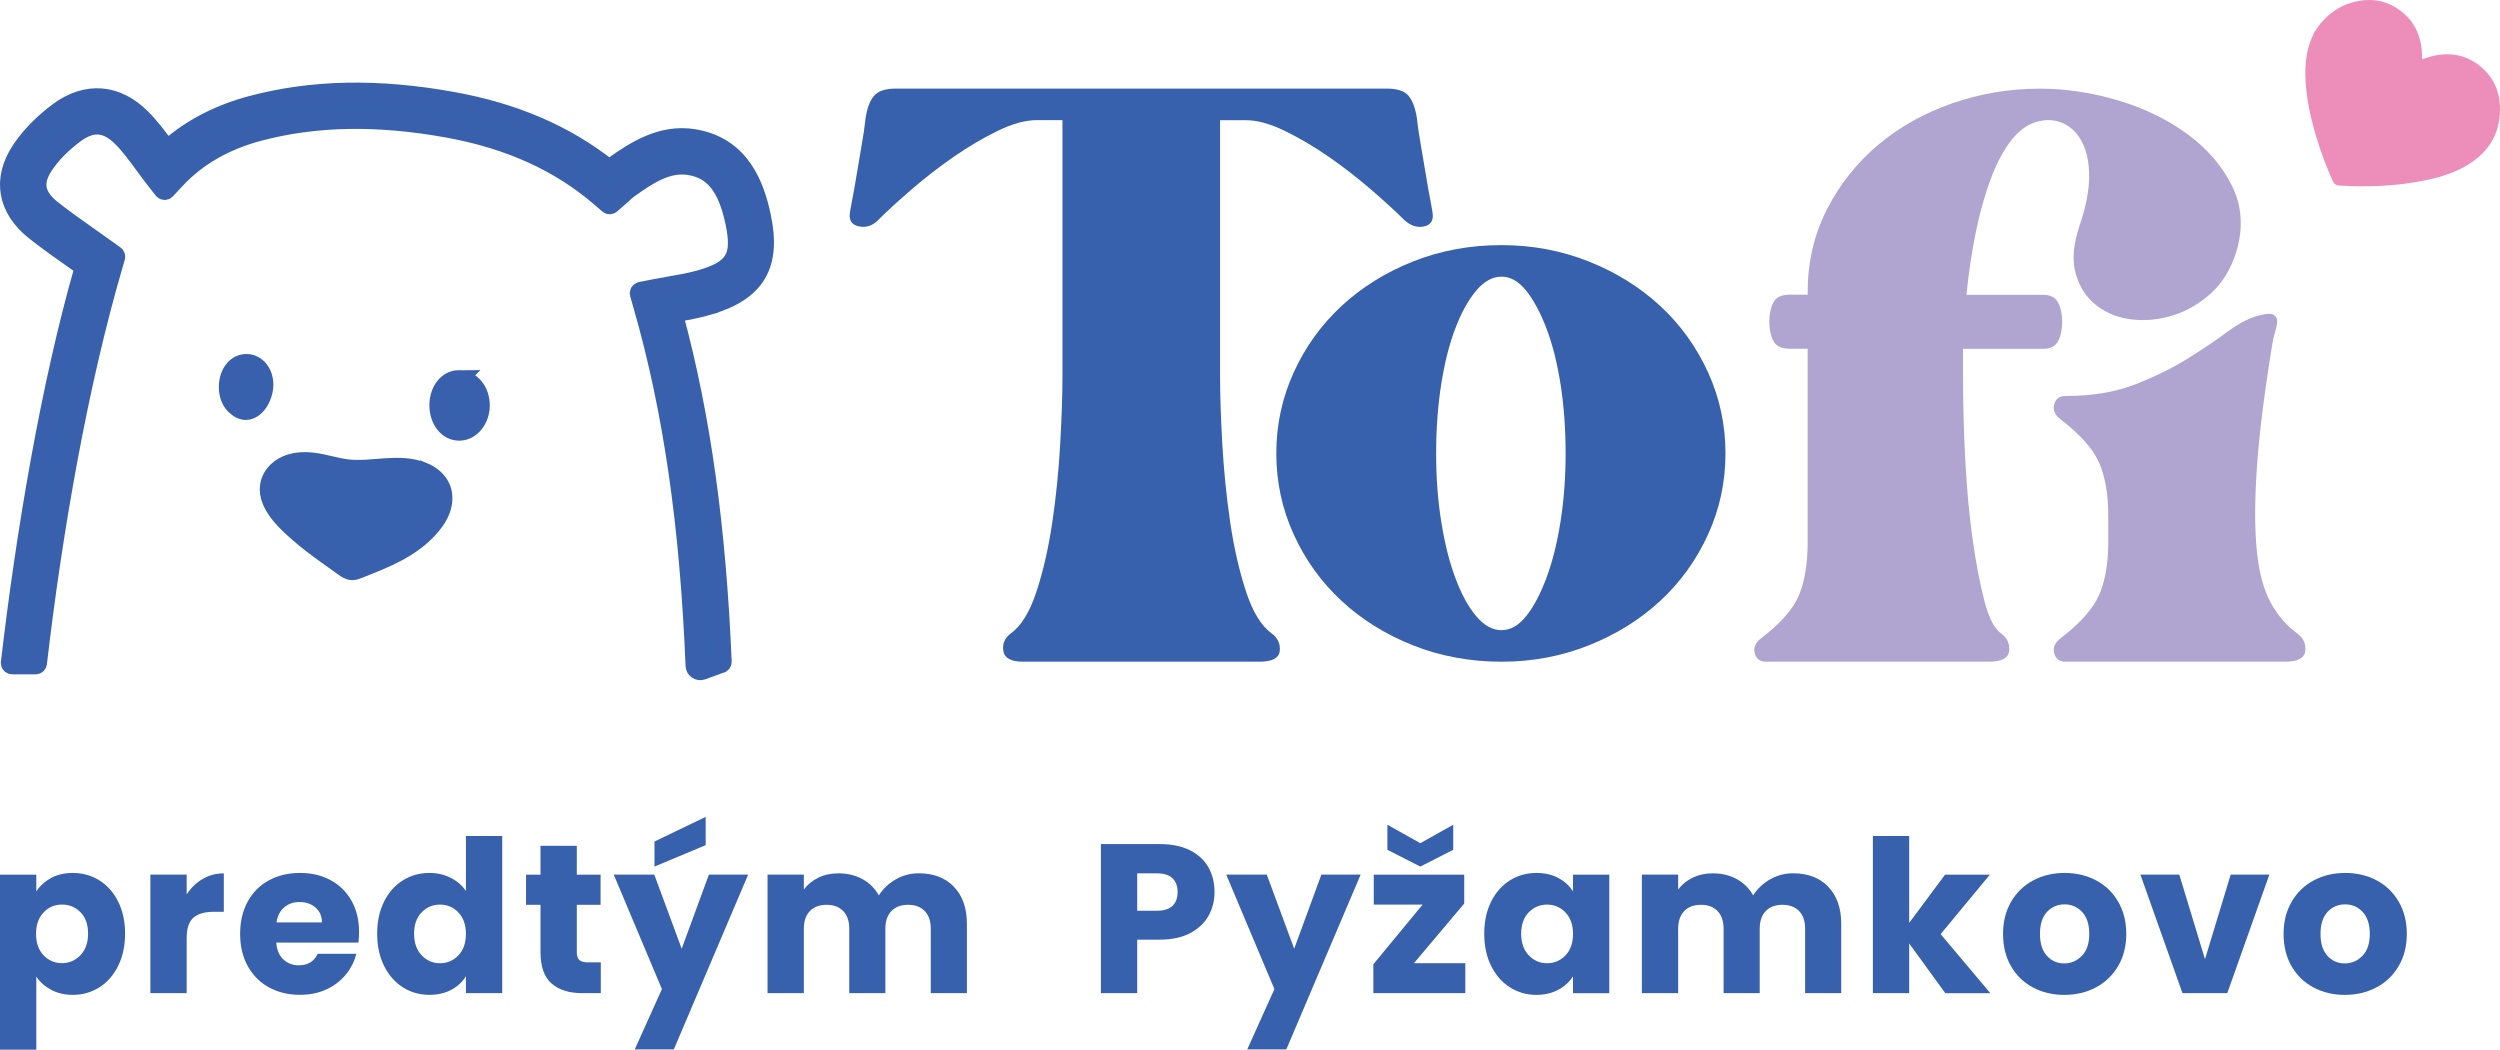
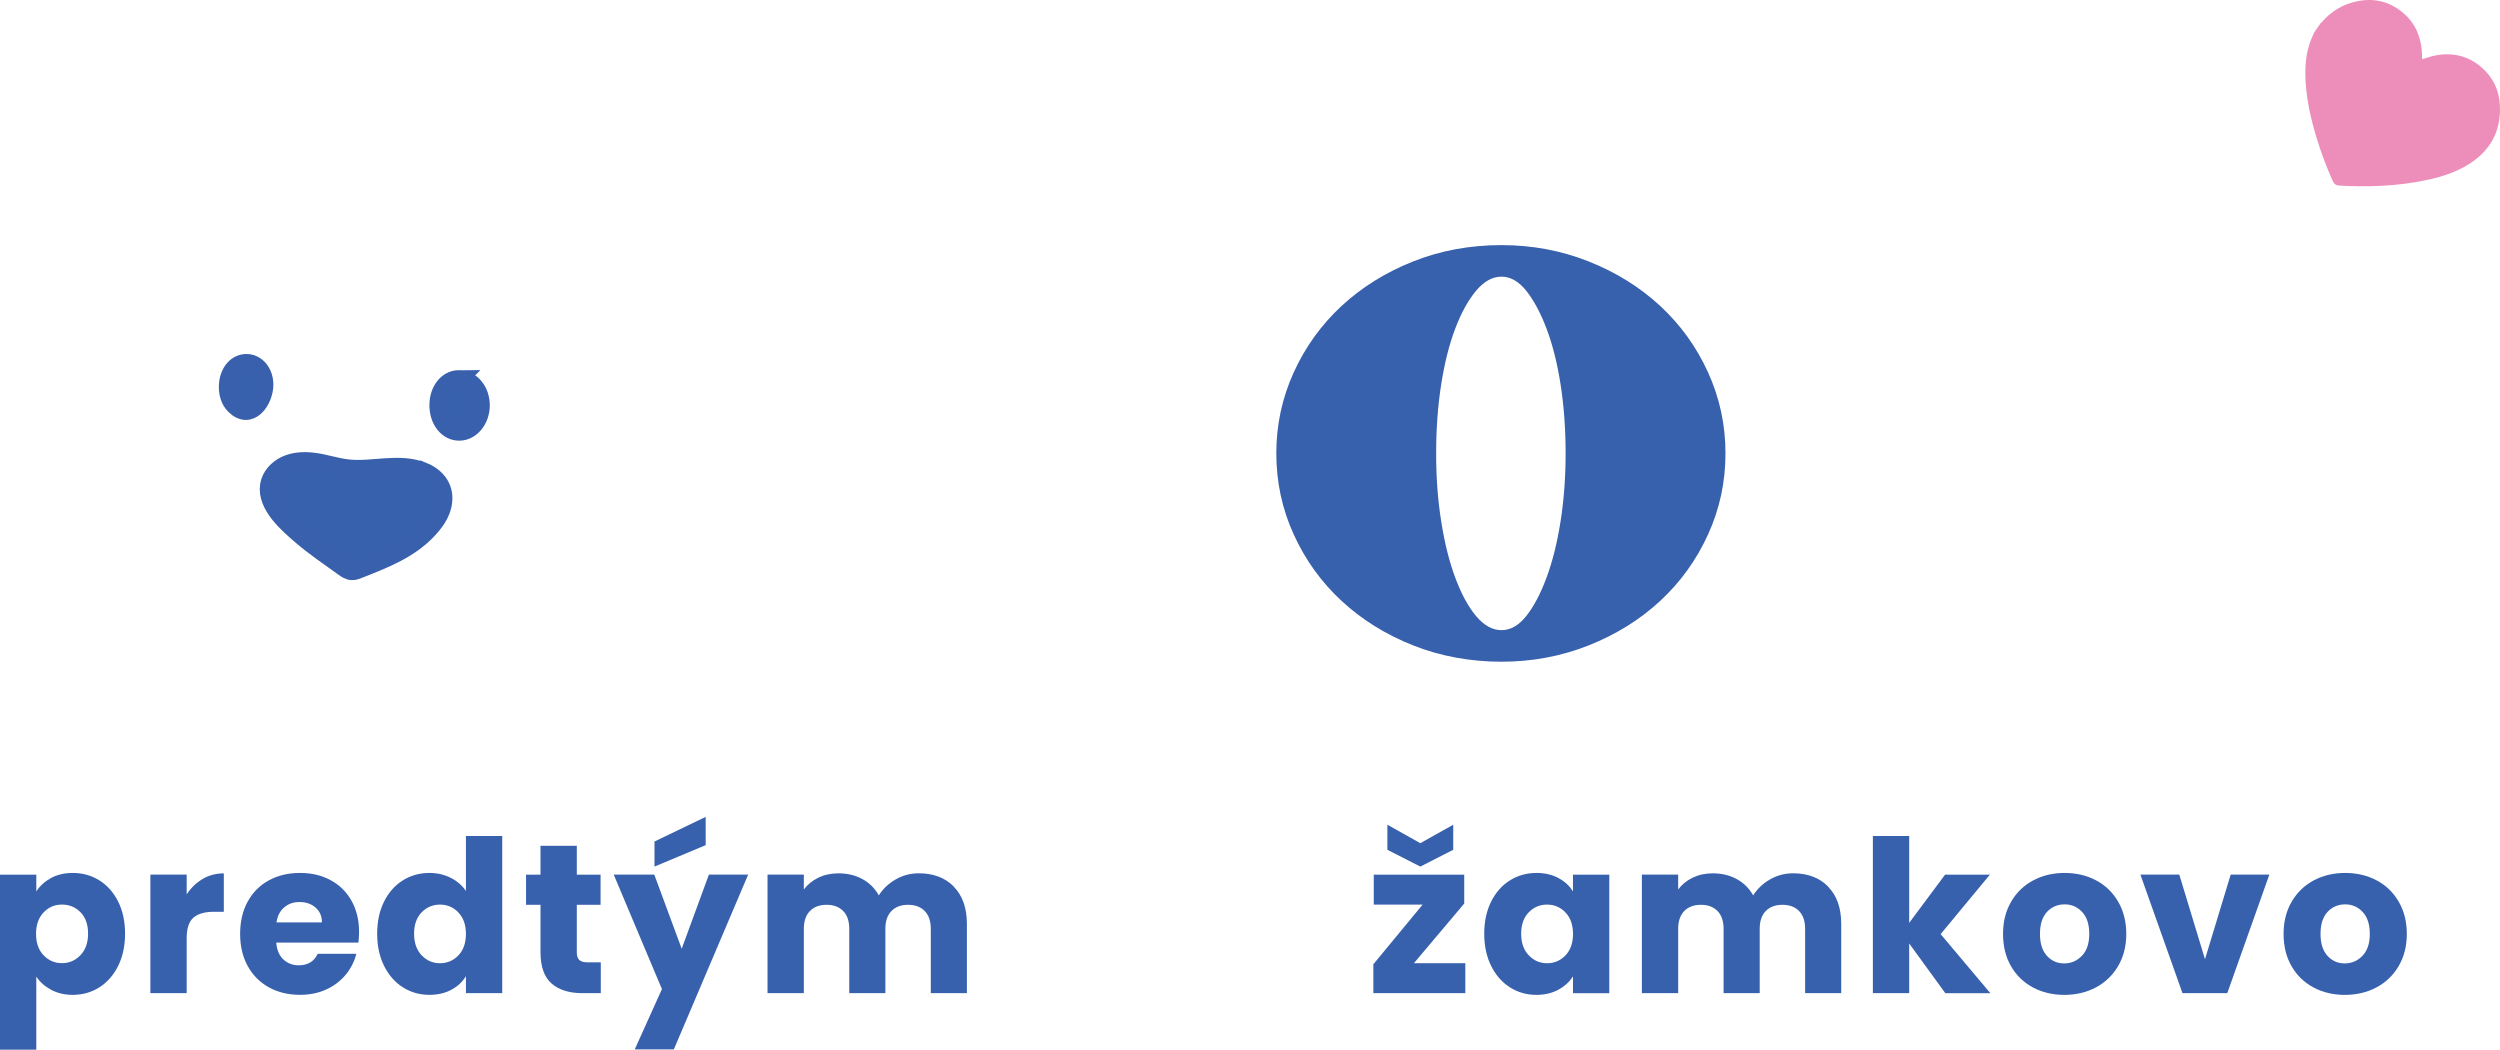
<svg xmlns="http://www.w3.org/2000/svg" id="Layer_1" data-name="Layer 1" viewBox="0 0 847.56 355.86">
  <defs>
    <style>
      .cls-1 {
        fill: #ed8db9;
      }

      .cls-1, .cls-2, .cls-3 {
        stroke-width: 0px;
      }

      .cls-2, .cls-4 {
        fill: #3760ad;
      }

      .cls-4 {
        stroke: #3860ad;
        stroke-miterlimit: 10;
        stroke-width: 6px;
      }

      .cls-3 {
        fill: #b0a4d0;
      }
    </style>
  </defs>
-   <path class="cls-2" d="M477.54,32.53c1.4,1.66,2.35,4.26,2.87,7.83.25,2.55.7,5.6,1.34,9.16.63,3.56,1.21,6.94,1.72,10.12.51,3.19,1.02,6.04,1.53,8.59.51,2.55.76,4.2.76,4.96,0,2.04-1.08,3.24-3.24,3.63-2.16.38-4.26-.32-6.3-2.1-3.06-3.06-6.87-6.54-11.45-10.5-4.58-3.94-9.35-7.64-14.31-11.07s-9.92-6.36-14.89-8.78c-4.96-2.41-9.35-3.62-13.16-3.62h-8.78v86.26c0,6.62.25,14.45.76,23.47.51,9.03,1.4,17.88,2.67,26.53,1.27,8.66,3.06,16.47,5.35,23.47s5.22,11.77,8.78,14.31c2.04,1.53,2.92,3.5,2.67,5.91-.25,2.42-2.55,3.63-6.87,3.63h-80.15c-4.07,0-6.3-1.21-6.68-3.63-.38-2.41.44-4.39,2.48-5.91,3.56-2.54,6.49-7.31,8.78-14.31s4.06-14.82,5.35-23.47c1.27-8.65,2.16-17.49,2.67-26.53.51-9.02.76-16.85.76-23.47V40.73h-8.78c-3.82,0-8.2,1.21-13.16,3.62-4.96,2.42-9.92,5.35-14.89,8.78-4.96,3.43-9.73,7.13-14.31,11.07-4.58,3.95-8.39,7.44-11.45,10.5-1.78,1.78-3.82,2.48-6.11,2.1-2.29-.39-3.43-1.58-3.43-3.63,0-.76.25-2.41.76-4.96.51-2.54,1.02-5.4,1.53-8.59.51-3.18,1.08-6.54,1.72-10.12.63-3.56,1.08-6.61,1.34-9.16.51-3.56,1.46-6.17,2.87-7.83,1.4-1.65,3.88-2.48,7.44-2.48h166.41c3.56,0,6.04.83,7.44,2.48h0l-.04.02h0Z" />
  <path class="cls-2" d="M509.03,83.1c10.43,0,20.29,1.85,29.58,5.54s17.37,8.72,24.24,15.08c6.87,6.37,12.28,13.87,16.22,22.52,3.94,8.66,5.91,17.81,5.91,27.48s-1.97,18.83-5.91,27.48c-3.95,8.66-9.35,16.16-16.22,22.52-6.87,6.37-14.96,11.39-24.24,15.08-9.29,3.69-19.15,5.54-29.58,5.54s-20.68-1.84-29.96-5.54c-9.29-3.69-17.37-8.71-24.24-15.08-6.87-6.35-12.28-13.86-16.22-22.52-3.95-8.65-5.91-17.8-5.91-27.48s1.97-18.83,5.91-27.48c3.94-8.65,9.35-16.15,16.22-22.52,6.87-6.36,14.95-11.38,24.24-15.08,9.29-3.69,19.27-5.54,29.96-5.54ZM509.03,213.64c3.06,0,5.85-1.58,8.39-4.77,2.54-3.18,4.83-7.51,6.87-12.98s3.63-11.83,4.77-19.08,1.72-14.95,1.72-23.09-.57-16.22-1.72-23.47c-1.14-7.25-2.73-13.55-4.77-18.9-2.04-5.35-4.33-9.6-6.87-12.79-2.55-3.18-5.35-4.77-8.39-4.77s-5.91,1.59-8.59,4.77c-2.67,3.19-5.03,7.44-7.06,12.79-2.04,5.35-3.63,11.64-4.77,18.9-1.14,7.25-1.72,15.08-1.72,23.47s.57,15.84,1.72,23.09c1.14,7.25,2.73,13.62,4.77,19.08,2.04,5.48,4.39,9.8,7.06,12.98,2.67,3.19,5.54,4.77,8.59,4.77h0Z" />
-   <path class="cls-3" d="M665.51,118.22v8.78c0,9.42.25,19.02.76,28.82s1.34,18.77,2.48,26.91c1.14,8.15,2.48,15.14,4.01,20.99,1.53,5.86,3.43,9.54,5.72,11.07,2.04,1.53,2.92,3.5,2.67,5.91-.25,2.42-2.55,3.63-6.87,3.63h-75.57c-2.04,0-3.31-.95-3.82-2.87-.51-1.91.25-3.63,2.29-5.15,6.61-5.08,10.88-9.99,12.79-14.69,1.91-4.71,2.87-10.62,2.87-17.75v-65.65h-6.11c-2.8,0-4.65-.89-5.54-2.67-.9-1.77-1.34-3.94-1.34-6.49s.44-4.71,1.34-6.49c.89-1.77,2.73-2.67,5.54-2.67h6.11v-.76c0-10.17,2.16-19.53,6.49-28.05,4.33-8.52,10.12-15.84,17.37-21.94,7.25-6.11,15.65-10.82,25.19-14.13,9.54-3.3,19.4-4.96,29.58-4.96,8.9,0,17.8,1.34,26.72,4.01,8.9,2.67,16.73,6.49,23.47,11.45,6.74,4.96,11.77,10.82,15.08,17.56,3.3,6.74,3.82,14.06,1.53,21.94-1.78,5.86-4.58,10.56-8.39,14.13-3.82,3.56-8.08,6.11-12.79,7.64-4.71,1.53-9.42,2.04-14.13,1.53s-8.78-2.1-12.21-4.77-5.79-6.3-7.06-10.88c-1.27-4.58-.76-10.17,1.53-16.79,2.04-6.11,3.06-11.45,3.06-16.03s-.76-8.39-2.29-11.45c-1.53-3.06-3.62-5.21-6.3-6.49-2.67-1.27-5.54-1.53-8.59-.76-3.31.76-6.3,2.8-8.97,6.11s-5.03,7.64-7.06,12.98c-2.04,5.35-3.75,11.39-5.15,18.13s-2.48,13.93-3.24,21.57h25.95c2.54,0,4.26.9,5.15,2.67.89,1.78,1.34,3.95,1.34,6.49s-.44,4.71-1.34,6.49-2.61,2.67-5.15,2.67h-27.1v-.02l-.02-.02h0ZM778.87,214.79c2.04,1.53,2.92,3.5,2.67,5.91-.25,2.42-2.55,3.63-6.87,3.63h-74.43c-2.04,0-3.31-.95-3.82-2.87-.51-1.91.25-3.63,2.29-5.15,6.61-5.08,10.94-9.99,12.98-14.69,2.04-4.71,3.06-10.62,3.06-17.75v-9.16c0-7.12-1.02-13.04-3.06-17.75s-6.36-9.6-12.98-14.69c-2.04-1.53-2.8-3.24-2.29-5.15.51-1.9,1.77-2.87,3.82-2.87,9.16,0,17.11-1.34,23.86-4.01,6.74-2.67,12.66-5.59,17.75-8.78,5.08-3.18,9.6-6.23,13.55-9.16,3.94-2.92,7.7-4.77,11.26-5.54,2.04-.51,3.43-.51,4.2,0,.76.51,1.14,1.21,1.14,2.1s-.19,1.97-.57,3.24-.71,2.55-.95,3.82c-2.8,17.05-4.58,31.3-5.35,42.74s-.76,20.87,0,28.24c.76,7.38,2.35,13.23,4.77,17.56,2.41,4.33,5.4,7.76,8.97,10.31l.02-.02-.02.04h0Z" />
  <g>
-     <path class="cls-4" d="M240.37,103.73c16.14-4.73,21.52-13.83,17.99-30.41-2.16-10.17-6.92-23.98-23.22-26.56-10.87-1.73-19.92,4.03-27.57,9.55-.17.12-.34.25-.5.38-.31.24-.73.23-1.03,0-14.52-11.4-31.79-18.8-52.64-22.56-25.25-4.56-47.52-4.13-68.07,1.32-10.94,2.9-20.33,7.73-28,14.38l-1.25-.14c-2.41-3.3-4.93-6.68-7.93-9.7-8.5-8.57-18.89-9.38-28.5-2.23-5.25,3.9-9.65,8.42-12.72,13.06-6.6,9.97-4.83,20.07,4.85,27.7,4.24,3.35,8.57,6.39,13.15,9.63.97.68,1.94,1.36,2.92,2.06.3.21.43.58.33.93-11.41,39.88-19.78,89.73-24.89,133.53-.06.51.34.95.85.95h7.93c.43,0,.8-.32.85-.75,5.21-44.73,13.86-94.42,25.71-134.89l.79-2.71c.1-.35-.03-.72-.32-.93l-2.29-1.65c-2.12-1.54-4.21-3.01-6.27-4.46-4.48-3.15-8.69-6.13-12.74-9.32-5.69-4.48-6.53-9.01-2.76-14.72,2.45-3.72,6.05-7.39,10.42-10.64,5.8-4.31,10.67-3.91,15.82,1.28,2.67,2.69,4.98,5.85,7.43,9.19,1.16,1.58,2.33,3.18,3.55,4.74l2.89,3.7c.32.42.94.44,1.3.06l3.19-3.45c7.16-7.72,16.64-13.19,28.19-16.26,19.15-5.07,40.04-5.45,63.86-1.15,20.94,3.79,37.9,11.48,51.83,23.5l2.62,2.26c.32.28.8.28,1.12,0l2.61-2.27c.47-.41.91-.82,1.35-1.22.76-.7,1.42-1.3,2.06-1.75,6.61-4.77,13.15-8.98,20.37-7.83,8.13,1.29,12.69,6.98,15.25,19.01,2.48,11.67.07,15.78-11.24,19.1-3.35.98-6.9,1.6-10.66,2.25-1.82.32-3.67.64-5.54,1.01l-4.26.85c-.49.1-.79.59-.66,1.08l1.2,4.18c10.09,35.2,15.71,73.9,17.68,121.78h0c0,1.38,1.37,2.34,2.66,1.87l6.16-2.24c.47-.02.84-.42.82-.9-1.92-45.51-7.11-82.91-16.29-116.99l.79-1.24c3.57-.63,7.24-1.3,10.81-2.35v-.02h0Z" />
    <path class="cls-4" d="M143.58,159.77s-.07-.03-.1-.04c-8.21-3.29-17.12-.05-25.59-.99-4-.44-7.83-1.83-11.83-2.29-3.11-.36-6.37-.19-9.21,1.12s-5.22,3.9-5.69,6.99c-1.04,6.87,6.55,13.33,11.18,17.28,4.46,3.81,9.31,7.05,14.05,10.49.89.65,1.86,1.32,2.96,1.35.77.03,1.52-.26,2.23-.55,8.64-3.42,17.3-6.69,23.76-13.68,1.75-1.89,3.32-3.99,4.24-6.4s1.13-5.15.17-7.54c-1.07-2.68-3.49-4.65-6.16-5.75h0Z" />
    <path class="cls-4" d="M155.63,128.48c-3.96,0-6.99,3.75-7.05,8.76-.07,5.23,3.1,9.25,7.23,9.16,3.92-.08,7.15-4,7.24-8.79.09-5.03-3.22-9.11-7.42-9.13Z" />
    <path class="cls-4" d="M83.38,123.01c-1.48.05-2.92.71-4,1.89-1.44,1.57-2.1,3.74-2.18,5.87-.1,2.44.58,5.02,2.32,6.73,5.36,5.27,10.13-1.74,10.16-7.08.01-2.39-.92-4.86-2.83-6.3-1.06-.8-2.28-1.15-3.47-1.11Z" />
  </g>
  <path class="cls-1" d="M784.63,10.9c.71-1.02,1.42-2.04,2.12-3.05.12-.1.26-.18.36-.3,2.72-3.15,6.03-5.42,10.02-6.61,6.45-1.92,12.43-.95,17.62,3.44,3.82,3.23,5.78,7.51,6.27,12.46.11,1.1.09,2.22.12,3.24,1.48-.43,2.9-.96,4.38-1.25,5.83-1.15,11.15.04,15.7,3.93,3.92,3.35,6.04,7.74,6.3,12.86.44,8.58-3.05,15.25-10.29,19.89-4.59,2.94-9.71,4.53-14.99,5.62-9.66,1.99-19.43,2.34-29.25,1.78-1.02-.06-1.69-.55-2.11-1.49-2.18-4.86-4.04-9.84-5.58-14.95-2.06-6.86-3.6-13.81-3.72-21.02-.07-3.97.35-7.87,1.77-11.62.38-1,.85-1.97,1.28-2.95v.02h0Z" />
  <g>
    <path class="cls-2" d="M17.27,297.68c2.11-1.15,4.58-1.73,7.42-1.73,3.31,0,6.31.84,9,2.52s4.81,4.08,6.37,7.2c1.56,3.12,2.34,6.74,2.34,10.87s-.78,7.76-2.34,10.91c-1.56,3.14-3.68,5.57-6.37,7.27-2.69,1.71-5.69,2.56-9,2.56-2.78,0-5.25-.58-7.38-1.73-2.14-1.15-3.8-2.64-5-4.46v24.77H0v-59.33h12.31v5.69c1.2-1.87,2.86-3.38,4.97-4.54h-.01ZM27.31,309.3c-1.7-1.75-3.8-2.63-6.3-2.63s-4.52.89-6.23,2.66c-1.7,1.78-2.56,4.2-2.56,7.27s.85,5.5,2.56,7.27c1.7,1.78,3.78,2.66,6.23,2.66s4.54-.9,6.26-2.7c1.73-1.8,2.59-4.24,2.59-7.31s-.85-5.48-2.56-7.24v.02Z" />
    <path class="cls-2" d="M68.68,298c2.16-1.27,4.56-1.91,7.2-1.91v13.03h-3.38c-3.07,0-5.38.66-6.91,1.98-1.54,1.32-2.3,3.64-2.3,6.95v18.65h-12.31v-40.18h12.31v6.7c1.44-2.21,3.24-3.95,5.4-5.22h-.01Z" />
    <path class="cls-2" d="M121.52,319.56h-27.86c.19,2.5,1,4.4,2.41,5.72,1.42,1.32,3.16,1.98,5.22,1.98,3.07,0,5.21-1.3,6.41-3.89h13.1c-.67,2.64-1.88,5.02-3.64,7.13-1.75,2.11-3.95,3.77-6.59,4.97s-5.59,1.8-8.86,1.8c-3.94,0-7.44-.84-10.51-2.52s-5.47-4.08-7.2-7.2-2.59-6.77-2.59-10.94.85-7.82,2.56-10.94c1.7-3.12,4.09-5.52,7.16-7.2,3.07-1.68,6.6-2.52,10.58-2.52s7.34.82,10.37,2.45,5.39,3.96,7.09,6.98c1.7,3.02,2.56,6.55,2.56,10.58,0,1.15-.07,2.35-.22,3.6h0ZM109.14,312.72c0-2.11-.72-3.79-2.16-5.04s-3.24-1.87-5.4-1.87-3.8.6-5.22,1.8c-1.42,1.2-2.29,2.9-2.63,5.11h15.41Z" />
    <path class="cls-2" d="M130.2,305.67c1.56-3.12,3.68-5.52,6.37-7.2,2.69-1.68,5.69-2.52,9-2.52,2.64,0,5.05.55,7.24,1.66,2.18,1.1,3.9,2.59,5.15,4.46v-18.65h12.31v53.28h-12.31v-5.76c-1.15,1.92-2.8,3.46-4.93,4.61-2.14,1.15-4.62,1.73-7.45,1.73-3.31,0-6.31-.85-9-2.56-2.69-1.7-4.81-4.13-6.37-7.27-1.56-3.14-2.34-6.78-2.34-10.91s.78-7.75,2.34-10.87h-.01ZM155.4,309.34c-1.7-1.77-3.78-2.66-6.23-2.66s-4.52.88-6.23,2.63c-1.7,1.75-2.56,4.17-2.56,7.24s.85,5.51,2.56,7.31c1.7,1.8,3.78,2.7,6.23,2.7s4.52-.89,6.23-2.66c1.7-1.77,2.56-4.2,2.56-7.27s-.85-5.5-2.56-7.27v-.02Z" />
    <path class="cls-2" d="M203.68,326.26v10.44h-6.26c-4.46,0-7.94-1.09-10.44-3.28-2.5-2.18-3.74-5.75-3.74-10.69v-15.98h-4.9v-10.22h4.9v-9.79h12.31v9.79h8.06v10.22h-8.06v16.13c0,1.2.29,2.06.86,2.59.58.53,1.54.79,2.88.79h4.39Z" />
    <path class="cls-2" d="M253.64,296.52l-25.2,59.26h-13.25l9.22-20.45-16.34-38.81h13.75l9.29,25.13,9.22-25.13h13.32-.01ZM239.24,286.52l-17.35,7.27v-8.5l17.35-8.35v9.58h0Z" />
    <path class="cls-2" d="M323.37,300.63c2.95,3.02,4.43,7.22,4.43,12.6v23.47h-12.24v-21.82c0-2.59-.68-4.6-2.05-6.01-1.37-1.42-3.25-2.12-5.65-2.12s-4.28.71-5.65,2.12c-1.37,1.42-2.05,3.42-2.05,6.01v21.82h-12.24v-21.82c0-2.59-.68-4.6-2.05-6.01-1.37-1.42-3.25-2.12-5.65-2.12s-4.28.71-5.65,2.12c-1.37,1.42-2.05,3.42-2.05,6.01v21.82h-12.31v-40.18h12.31v5.04c1.25-1.68,2.88-3.01,4.9-4,2.02-.98,4.3-1.48,6.84-1.48,3.02,0,5.72.65,8.1,1.94s4.24,3.14,5.58,5.54c1.39-2.21,3.29-4.01,5.69-5.4,2.4-1.39,5.02-2.09,7.85-2.09,4.99,0,8.96,1.51,11.92,4.54l-.03.02Z" />
-     <path class="cls-2" d="M409.73,310.46c-1.34,2.42-3.41,4.38-6.19,5.87s-6.24,2.23-10.37,2.23h-7.63v18.14h-12.31v-50.54h19.94c4.03,0,7.44.7,10.22,2.09,2.78,1.39,4.87,3.31,6.27,5.76,1.39,2.45,2.09,5.26,2.09,8.42,0,2.93-.67,5.61-2.02,8.03h0ZM397.5,307.11c1.15-1.1,1.73-2.66,1.73-4.68s-.58-3.58-1.73-4.68c-1.15-1.1-2.9-1.66-5.26-1.66h-6.7v12.67h6.7c2.35,0,4.1-.55,5.26-1.66h0Z" />
-     <path class="cls-2" d="M461.29,296.52l-25.2,59.26h-13.25l9.22-20.45-16.34-38.81h13.75l9.29,25.13,9.22-25.13h13.32-.01Z" />
    <path class="cls-2" d="M479.36,326.55h17.42v10.15h-31.18v-9.79l16.7-20.23h-16.56v-10.15h30.67v9.79l-17.06,20.23h.01ZM492.68,288.1l-11.16,5.69-11.16-5.69v-8.5l11.16,6.26,11.16-6.26v8.5Z" />
    <path class="cls-2" d="M505.53,305.67c1.56-3.12,3.68-5.52,6.37-7.2,2.69-1.68,5.69-2.52,9-2.52,2.83,0,5.32.58,7.45,1.73,2.14,1.15,3.78,2.66,4.93,4.54v-5.69h12.31v40.18h-12.31v-5.69c-1.2,1.87-2.87,3.38-5,4.54-2.14,1.15-4.62,1.73-7.45,1.73-3.26,0-6.24-.85-8.93-2.56-2.69-1.7-4.81-4.13-6.37-7.27-1.56-3.14-2.34-6.78-2.34-10.91s.78-7.75,2.34-10.87h0ZM530.73,309.34c-1.7-1.77-3.78-2.66-6.23-2.66s-4.52.88-6.23,2.63c-1.7,1.75-2.56,4.17-2.56,7.24s.85,5.51,2.56,7.31c1.7,1.8,3.78,2.7,6.23,2.7s4.52-.89,6.23-2.66c1.7-1.77,2.56-4.2,2.56-7.27s-.85-5.5-2.56-7.27v-.02Z" />
    <path class="cls-2" d="M619.79,300.63c2.95,3.02,4.43,7.22,4.43,12.6v23.47h-12.24v-21.82c0-2.59-.68-4.6-2.05-6.01-1.37-1.42-3.25-2.12-5.65-2.12s-4.28.71-5.65,2.12c-1.37,1.42-2.05,3.42-2.05,6.01v21.82h-12.24v-21.82c0-2.59-.68-4.6-2.05-6.01-1.37-1.42-3.25-2.12-5.65-2.12s-4.28.71-5.65,2.12c-1.37,1.42-2.05,3.42-2.05,6.01v21.82h-12.31v-40.18h12.31v5.04c1.25-1.68,2.88-3.01,4.9-4,2.02-.98,4.29-1.48,6.84-1.48,3.02,0,5.72.65,8.1,1.94s4.24,3.14,5.58,5.54c1.39-2.21,3.29-4.01,5.69-5.4,2.4-1.39,5.02-2.09,7.85-2.09,4.99,0,8.96,1.51,11.92,4.54l-.03.02Z" />
    <path class="cls-2" d="M659.5,336.7l-12.24-16.85v16.85h-12.31v-53.28h12.31v29.45l12.17-16.34h15.19l-16.7,20.16,16.85,20.02h-15.27Z" />
    <path class="cls-2" d="M689.2,334.76c-3.14-1.68-5.62-4.08-7.42-7.2s-2.7-6.77-2.7-10.94.91-7.76,2.74-10.91c1.82-3.14,4.32-5.55,7.49-7.24,3.17-1.68,6.72-2.52,10.66-2.52s7.49.84,10.66,2.52,5.66,4.09,7.49,7.24c1.82,3.14,2.74,6.78,2.74,10.91s-.92,7.76-2.77,10.91c-1.85,3.14-4.37,5.56-7.56,7.24s-6.76,2.52-10.69,2.52-7.48-.84-10.62-2.52h-.02ZM705.83,324.03c1.66-1.73,2.48-4.2,2.48-7.42s-.8-5.69-2.41-7.42-3.59-2.59-5.94-2.59-4.39.85-5.98,2.56c-1.58,1.7-2.38,4.19-2.38,7.45s.78,5.69,2.34,7.42,3.52,2.59,5.87,2.59,4.36-.86,6.01-2.59h0Z" />
    <path class="cls-2" d="M747.55,325.18l8.71-28.66h13.1l-14.26,40.18h-15.19l-14.26-40.18h13.18l8.71,28.66h.01Z" />
    <path class="cls-2" d="M784.31,334.76c-3.14-1.68-5.62-4.08-7.42-7.2s-2.7-6.77-2.7-10.94.91-7.76,2.74-10.91c1.82-3.14,4.32-5.55,7.49-7.24,3.17-1.68,6.72-2.52,10.66-2.52s7.49.84,10.66,2.52,5.66,4.09,7.49,7.24c1.82,3.14,2.74,6.78,2.74,10.91s-.92,7.76-2.77,10.91c-1.85,3.14-4.37,5.56-7.56,7.24s-6.76,2.52-10.69,2.52-7.48-.84-10.62-2.52h-.02ZM800.94,324.03c1.66-1.73,2.48-4.2,2.48-7.42s-.8-5.69-2.41-7.42-3.59-2.59-5.94-2.59-4.39.85-5.98,2.56c-1.58,1.7-2.38,4.19-2.38,7.45s.78,5.69,2.34,7.42,3.52,2.59,5.87,2.59,4.36-.86,6.01-2.59h0Z" />
  </g>
</svg>